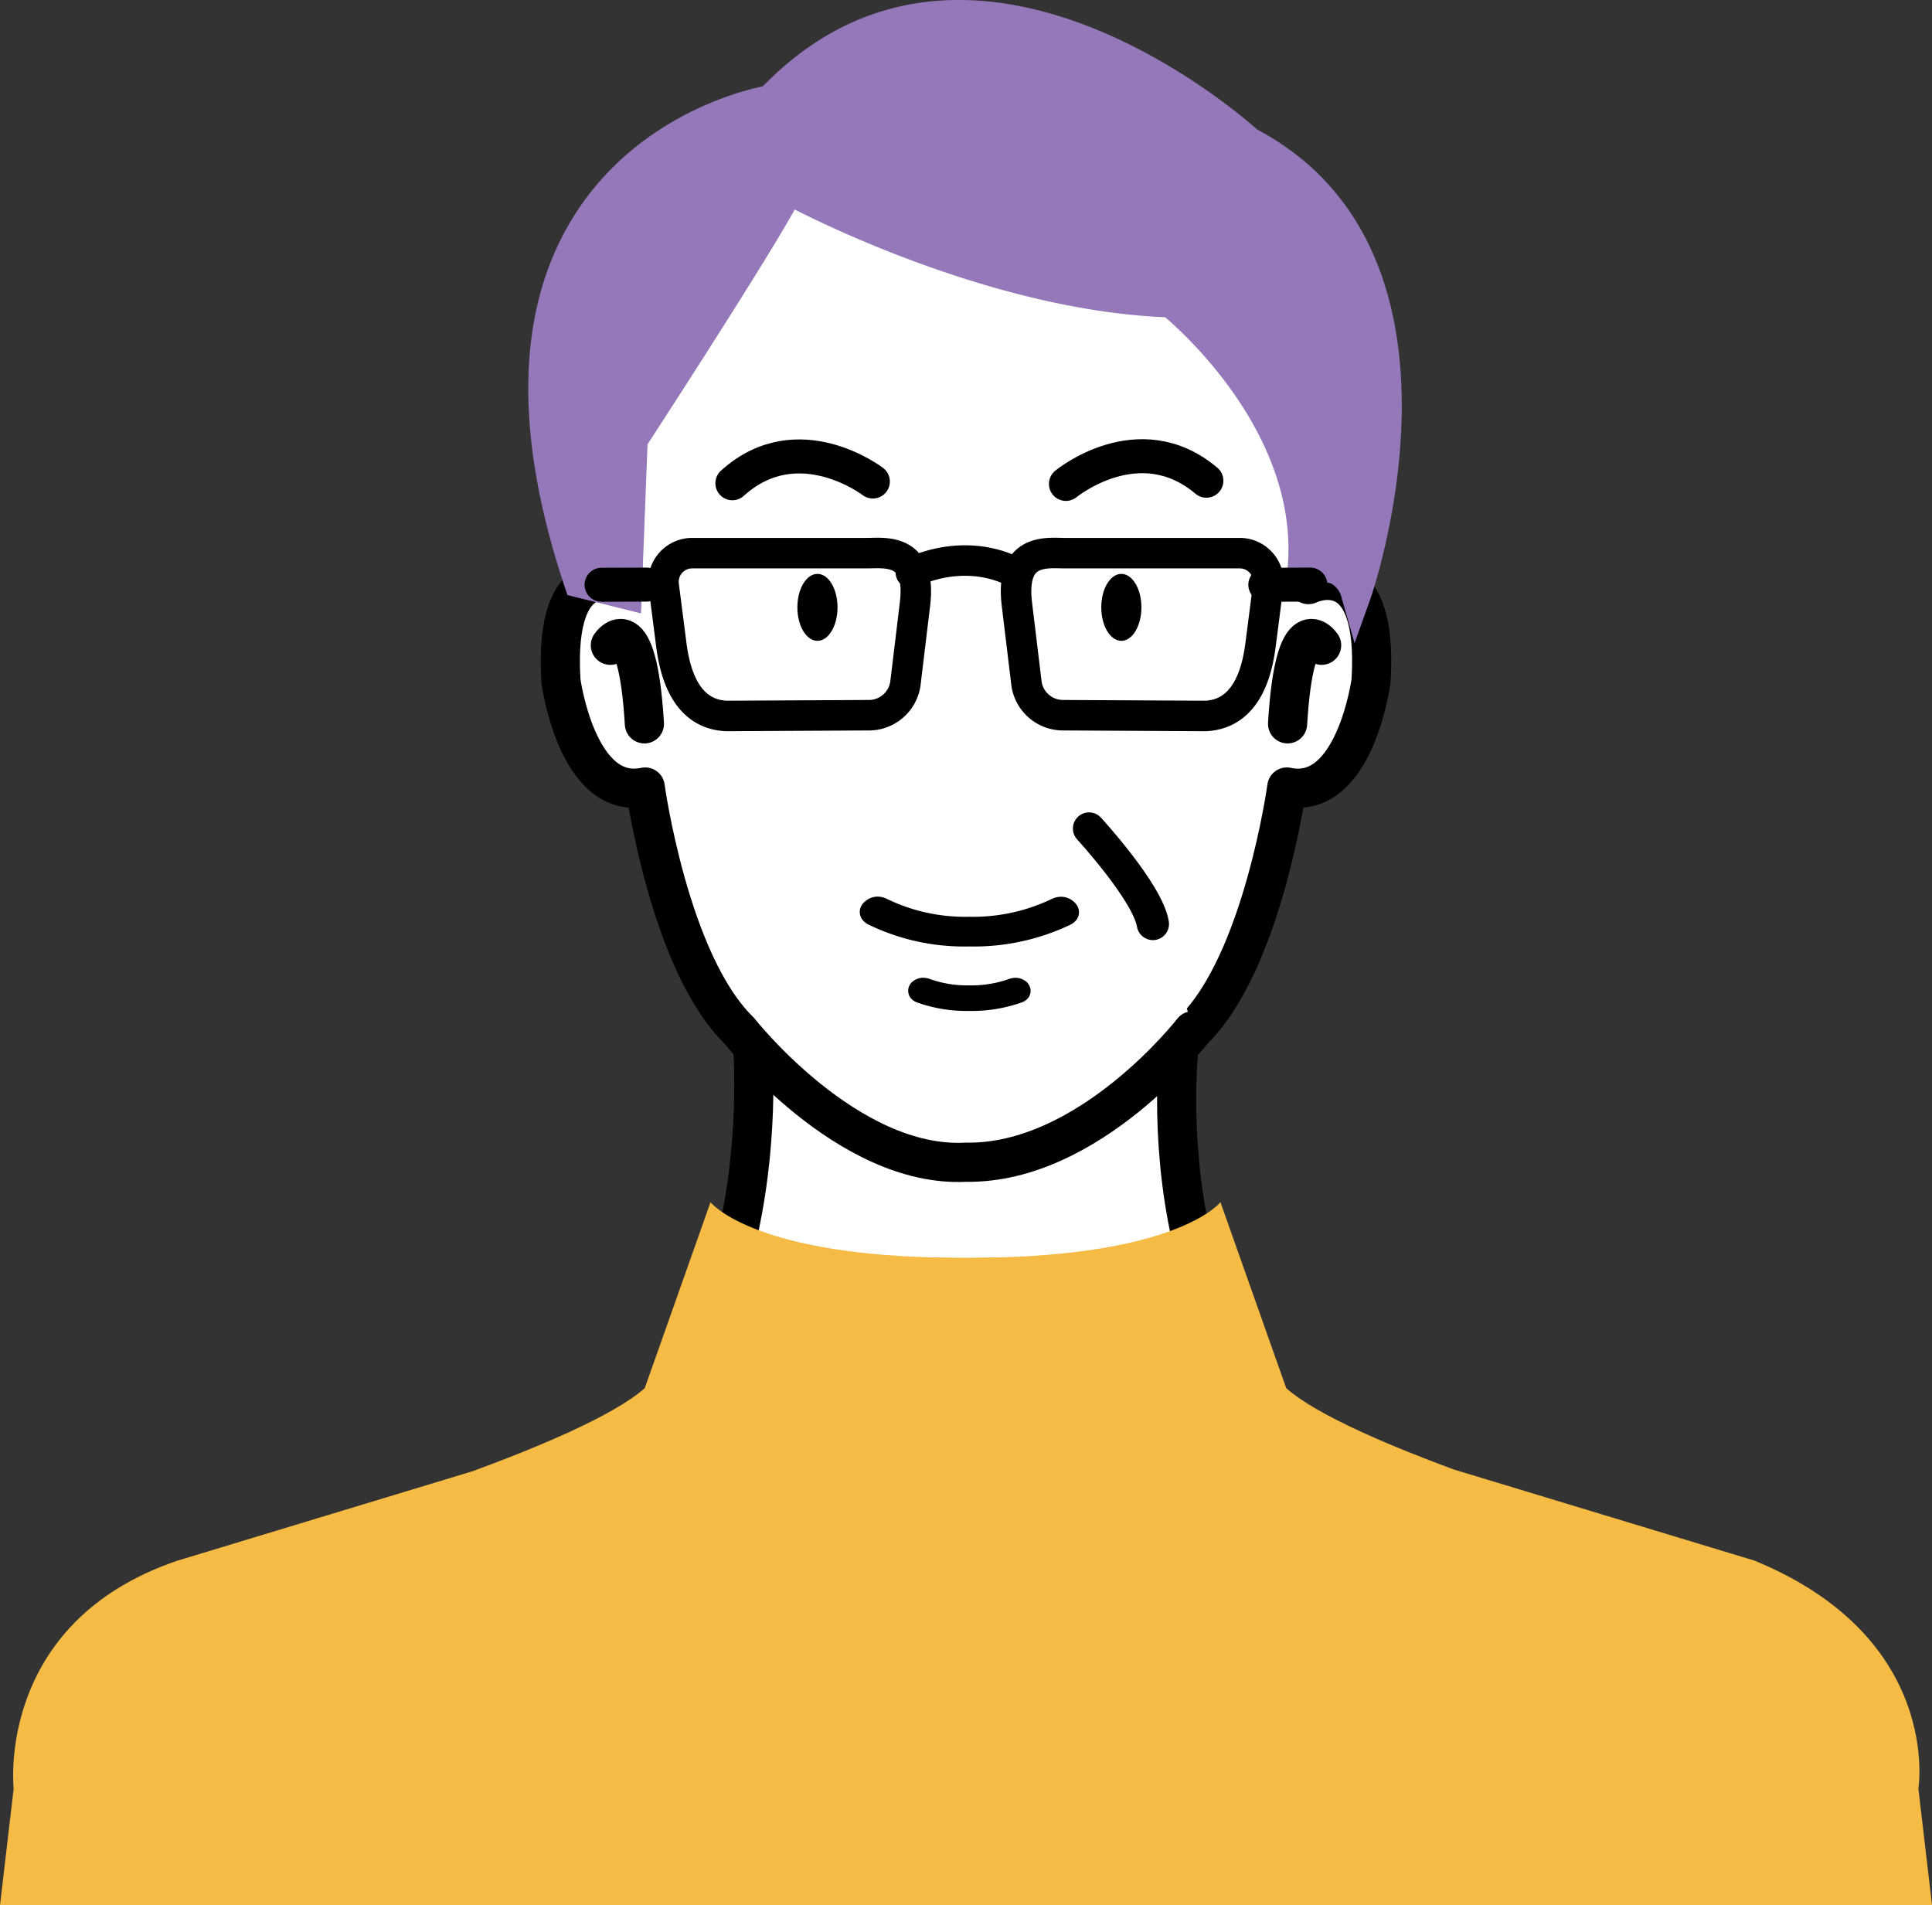
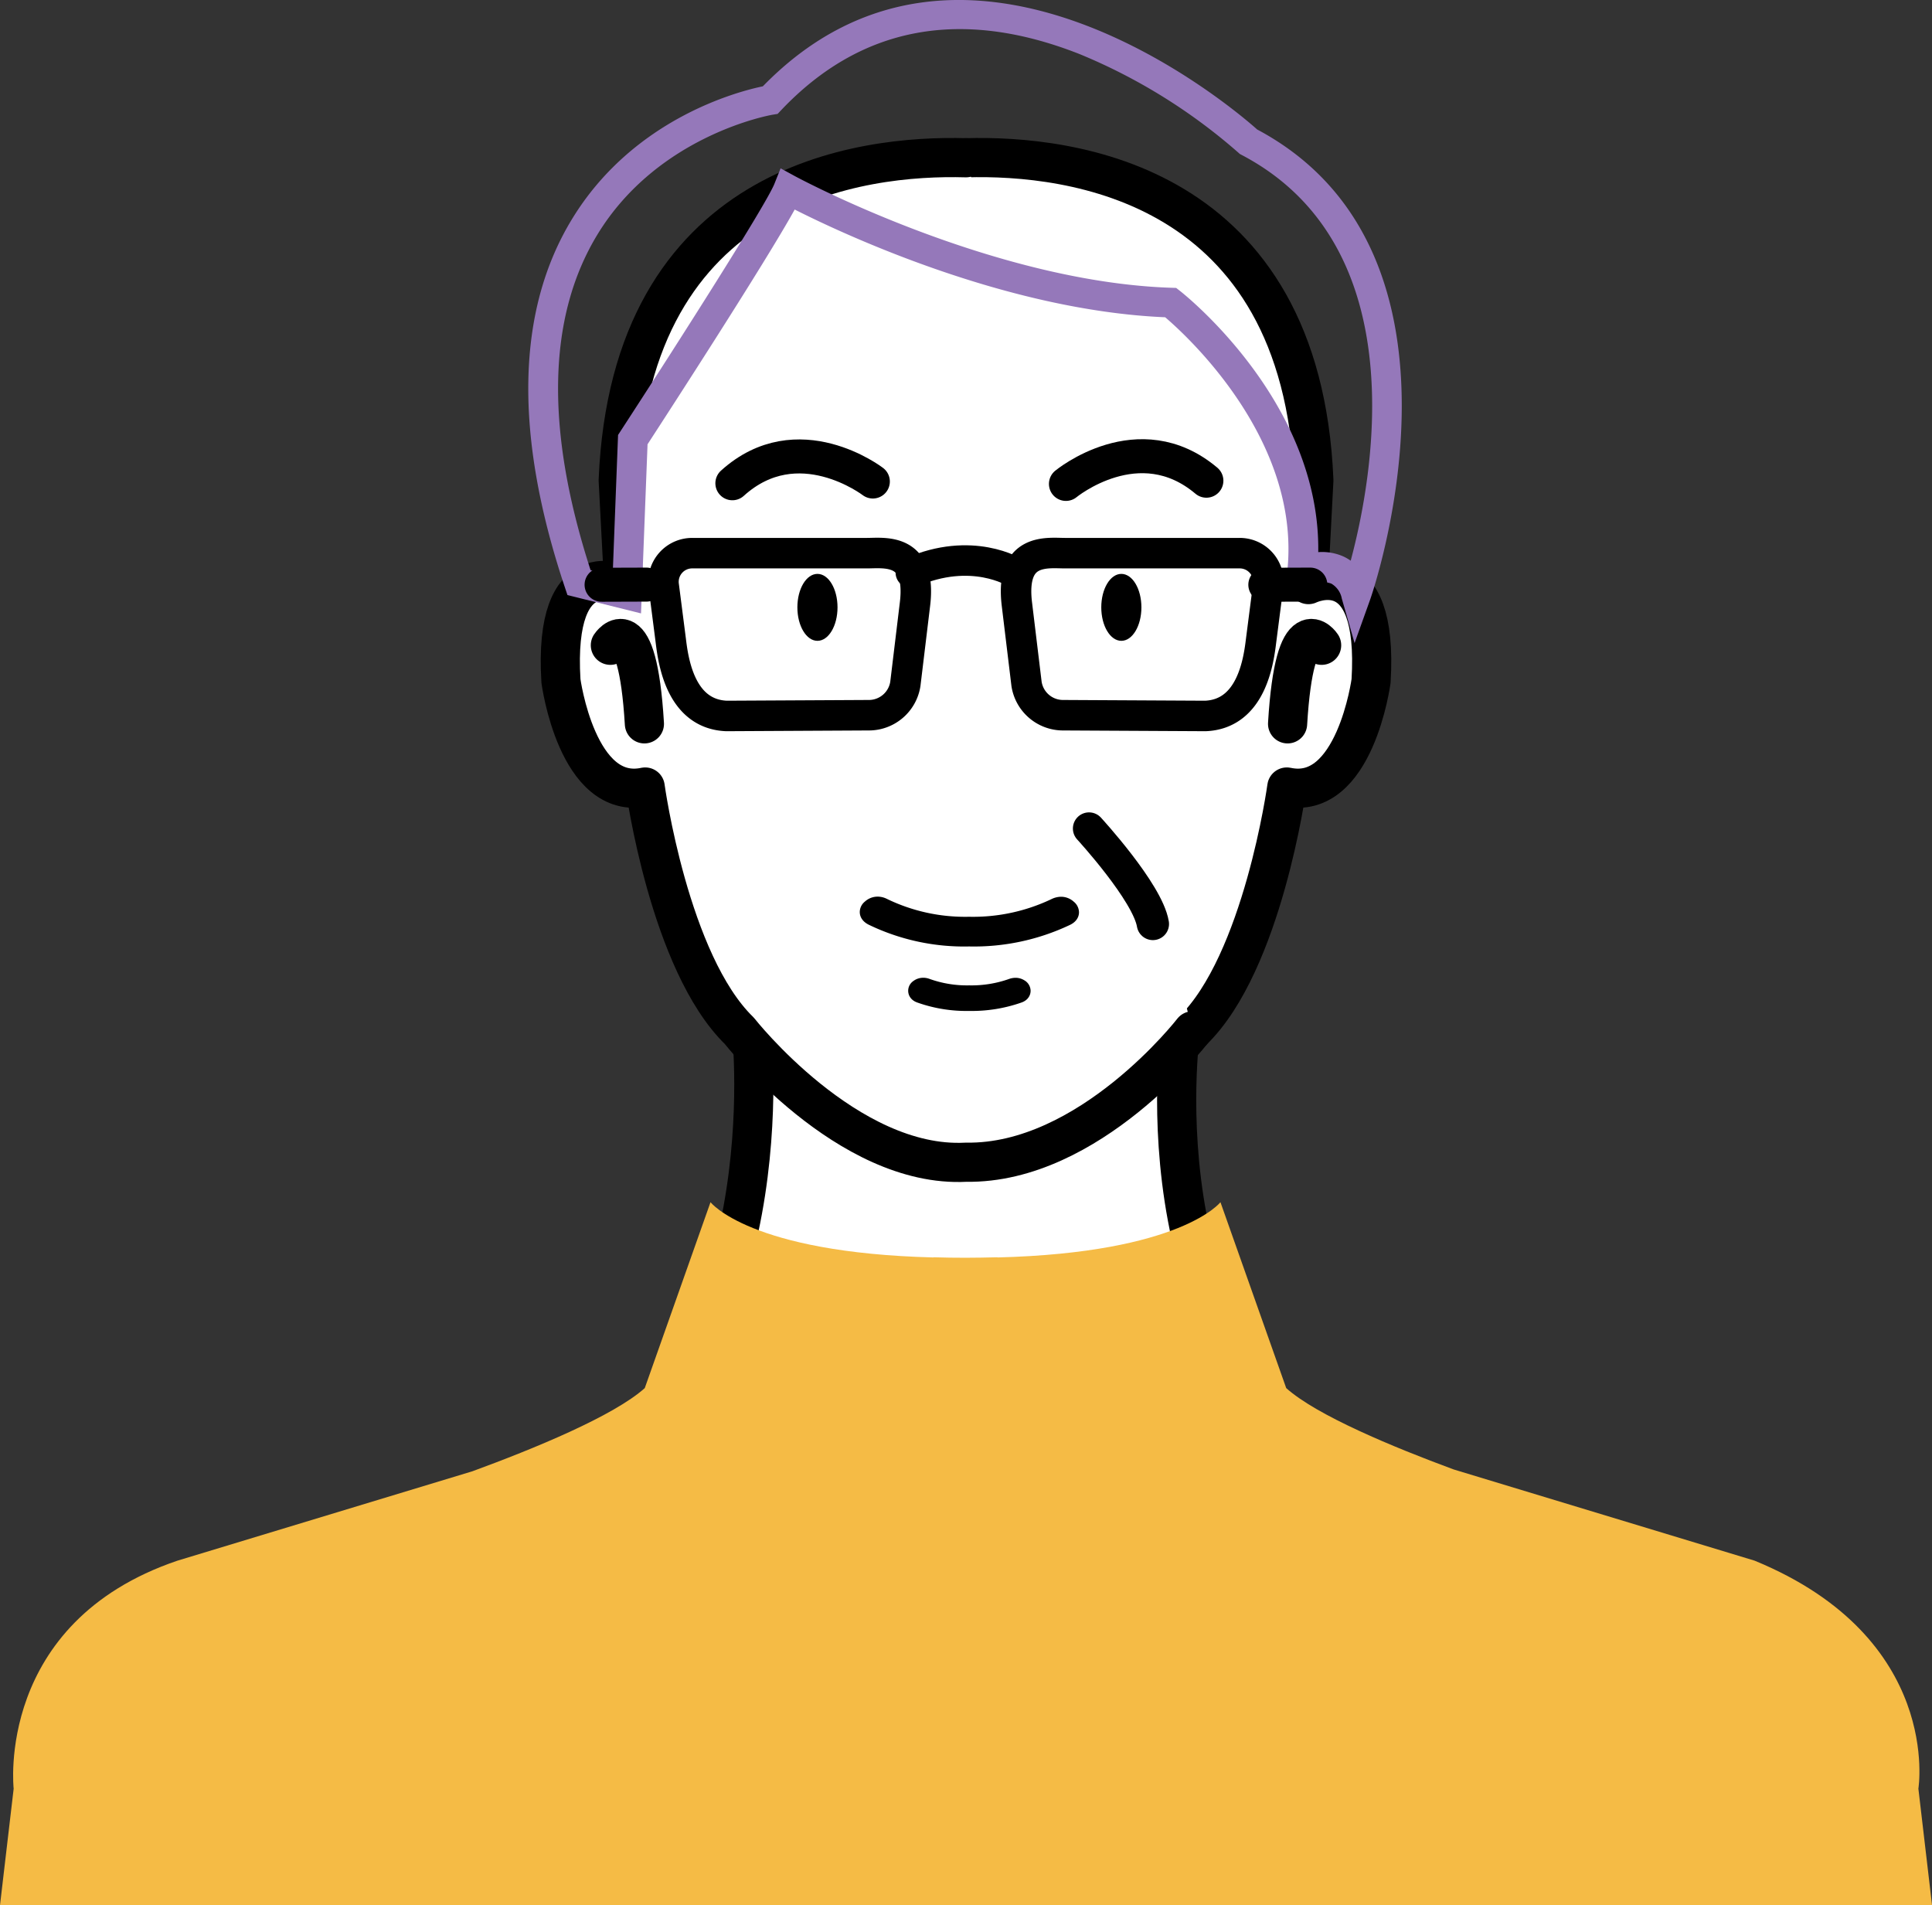
<svg xmlns="http://www.w3.org/2000/svg" width="172.679" height="170.264" viewBox="0 0 172.679 170.264">
  <rect x="0" y="0" width="172.679" height="170.264" fill="#333333" stroke="none" />
  <g id="グループ_181" data-name="グループ 181" transform="translate(0 0)">
    <path id="パス_338" data-name="パス 338" d="M2004.473,5748.333l-19.174,6.346-19.172-6.346s3.271,29.236-16.108,40.7c0,0,4.523,13.063,35.28,13.063s37.038-12.541,37.038-12.541C2000.121,5779.134,2004.473,5748.333,2004.473,5748.333Z" transform="translate(-1898.96 -5656.204)" fill="#fff" stroke="#000" stroke-linecap="round" stroke-linejoin="round" stroke-width="3.5" />
    <g id="グループ_171" data-name="グループ 171" transform="translate(66.521 43.136)">
      <path id="パス_339" data-name="パス 339" d="M2000.74,5694.052s7.593-3.719,12.278,2.631" transform="translate(-1971.163 -5692.969)" fill="none" stroke="#231815" stroke-linecap="round" stroke-linejoin="round" stroke-width="3.039" />
      <path id="パス_340" data-name="パス 340" d="M1979.709,5694.052s-7.593-3.719-12.277,2.631" transform="translate(-1967.431 -5692.969)" fill="none" stroke="#231815" stroke-linecap="round" stroke-linejoin="round" stroke-width="3.039" />
    </g>
    <g id="グループ_172" data-name="グループ 172" transform="translate(71.268 51.292)">
      <path id="パス_341" data-name="パス 341" d="M2006.951,5705.178c0,1.653-.8,2.992-1.793,2.992s-1.794-1.339-1.794-2.992.8-2.991,1.794-2.991S2006.951,5703.526,2006.951,5705.178Z" transform="translate(-1976.202 -5702.187)" fill="#231815" />
      <path id="パス_342" data-name="パス 342" d="M1976.365,5705.178c0,1.653-.8,2.992-1.794,2.992s-1.794-1.339-1.794-2.992.8-2.991,1.794-2.991S1976.365,5703.526,1976.365,5705.178Z" transform="translate(-1972.777 -5702.187)" fill="#231815" />
    </g>
    <path id="パス_343" data-name="パス 343" d="M1986.032,5726.922s3.123,4.546,7.207,0" transform="translate(-1902.994 -5653.738)" fill="none" stroke="#231815" stroke-linecap="round" stroke-linejoin="round" stroke-width="3.039" />
    <path id="パス_344" data-name="パス 344" d="M1991.419,5709.321s-2.4-3.671-3.042,7.022" transform="translate(-1903.256 -5651.643)" fill="none" stroke="#231815" stroke-linecap="round" stroke-linejoin="round" stroke-width="3.039" />
    <g id="グループ_173" data-name="グループ 173" transform="translate(50.08 14.083)">
      <path id="パス_345" data-name="パス 345" d="M1968.752,5738.188h0s7.607,9.467,18.646,9.289c10.617.558,20.26-9.289,20.26-9.289h0c6.265-6.093,8.414-21.79,8.414-21.79,6.087,1.3,7.529-9.473,7.529-9.473.72-11.73-5.6-8.618-5.6-8.618l.487-9.325c-1.115-26.63-21.716-29.09-31.084-28.824" transform="translate(-1951.138 -5660.141)" fill="#fff" stroke="#000" stroke-linecap="round" stroke-linejoin="round" stroke-width="3.5" />
      <path id="パス_346" data-name="パス 346" d="M2025.16,5709.321s-2.4-3.671-3.043,7.022" transform="translate(-1957.115 -5665.731)" fill="#fff" stroke="#000" stroke-linecap="round" stroke-linejoin="round" stroke-width="3.5" />
      <path id="パス_347" data-name="パス 347" d="M2005.436,5738.188h0s-9.222,11.925-20.26,11.745c-10.618.559-20.261-11.745-20.261-11.745h0c-6.265-6.093-8.414-21.79-8.414-21.79-6.086,1.3-7.528-9.473-7.528-9.473-.721-11.73,5.606-8.618,5.606-8.618l-.488-9.325c1.115-26.63,21.716-29.09,31.085-28.824" transform="translate(-1948.916 -5660.141)" fill="#fff" stroke="#000" stroke-linecap="round" stroke-linejoin="round" stroke-width="3.5" />
      <path id="パス_348" data-name="パス 348" d="M1953.955,5709.321s2.4-3.671,3.043,7.022" transform="translate(-1949.482 -5665.731)" fill="#fff" stroke="#000" stroke-linecap="round" stroke-linejoin="round" stroke-width="3.5" />
    </g>
    <g id="グループ_174" data-name="グループ 174" transform="translate(71.268 51.292)">
      <path id="パス_349" data-name="パス 349" d="M2006.951,5705.178c0,1.653-.8,2.992-1.793,2.992s-1.794-1.339-1.794-2.992.8-2.991,1.794-2.991S2006.951,5703.526,2006.951,5705.178Z" transform="translate(-1976.202 -5702.187)" />
      <path id="パス_350" data-name="パス 350" d="M1976.365,5705.178c0,1.653-.8,2.992-1.794,2.992s-1.794-1.339-1.794-2.992.8-2.991,1.794-2.991S1976.365,5703.526,1976.365,5705.178Z" transform="translate(-1972.777 -5702.187)" />
    </g>
    <g id="グループ_175" data-name="グループ 175" transform="translate(82.114 88.331)">
      <path id="パス_351" data-name="パス 351" d="M1985.4,5744.04a.692.692,0,0,1,.218.039,10.829,10.829,0,0,0,3.886.641,10.979,10.979,0,0,0,3.907-.637.823.823,0,0,1,.228-.038.518.518,0,0,1,.313.094.157.157,0,0,1,.095.128c0,.053-.057.108-.18.152a12.422,12.422,0,0,1-4.362.7,12.146,12.146,0,0,1-4.333-.7c-.123-.043-.18-.1-.18-.155s.028-.084.085-.121A.527.527,0,0,1,1985.4,5744.04Z" transform="translate(-1984.991 -5744.04)" fill="#231815" stroke="#000" stroke-linecap="round" stroke-linejoin="round" stroke-width="1.886" />
    </g>
    <g id="グループ_176" data-name="グループ 176" transform="translate(77.646 80.939)">
      <path id="パス_352" data-name="パス 352" d="M1980.77,5735.686a1.054,1.054,0,0,1,.433.106,16.8,16.8,0,0,0,7.724,1.694,17.076,17.076,0,0,0,7.762-1.682,1.208,1.208,0,0,1,.452-.107.888.888,0,0,1,.621.25.441.441,0,0,1,.188.344c0,.141-.113.284-.357.4a19.21,19.21,0,0,1-8.667,1.845,18.779,18.779,0,0,1-8.609-1.859c-.244-.119-.358-.272-.358-.414a.411.411,0,0,1,.171-.32A.888.888,0,0,1,1980.77,5735.686Z" transform="translate(-1979.959 -5735.686)" fill="#231815" stroke="#000" stroke-linecap="round" stroke-linejoin="round" stroke-width="1.603" />
    </g>
    <g id="グループ_177" data-name="グループ 177" transform="translate(65.458 40.773)">
      <path id="パス_353" data-name="パス 353" d="M1999.808,5692.775s6.516-5.379,12.554-.287" transform="translate(-1969.995 -5690.297)" fill="none" stroke="#000" stroke-linecap="round" stroke-linejoin="round" stroke-width="3.039" />
      <path id="パス_354" data-name="パス 354" d="M1978.79,5692.563s-6.7-5.146-12.556.156" transform="translate(-1966.234 -5690.3)" fill="none" stroke="#000" stroke-linecap="round" stroke-linejoin="round" stroke-width="3.039" />
    </g>
    <g id="グループ_179" data-name="グループ 179" transform="translate(59.289 49.423)">
      <g id="グループ_178" data-name="グループ 178">
        <path id="パス_355" data-name="パス 355" d="M1977.465,5700.089h-15.555a2.566,2.566,0,0,0-2.6,2.825l.643,5c.224,1.848.876,6.552,4.977,6.726l12.677-.067a3.3,3.3,0,0,0,3.31-2.8l.861-7.131C1982.391,5699.561,1979.042,5700.089,1977.465,5700.089Z" transform="translate(-1959.287 -5700.073)" fill="none" stroke="#000" stroke-linecap="round" stroke-linejoin="round" stroke-width="2.725" />
        <path id="パス_356" data-name="パス 356" d="M1999.175,5700.089h15.556a2.567,2.567,0,0,1,2.6,2.825l-.644,5c-.224,1.848-.876,6.552-4.976,6.726l-12.677-.067a3.3,3.3,0,0,1-3.31-2.8l-.862-7.131C1994.25,5699.561,1997.6,5700.089,1999.175,5700.089Z" transform="translate(-1963.263 -5700.073)" fill="none" stroke="#000" stroke-linecap="round" stroke-linejoin="round" stroke-width="2.725" />
      </g>
      <path id="パス_357" data-name="パス 357" d="M1993.5,5701.915s-3.832-2.425-9.305,0" transform="translate(-1962.077 -5700.162)" fill="none" stroke="#000" stroke-linecap="round" stroke-linejoin="round" stroke-width="2.725" />
    </g>
    <path id="パス_358" data-name="パス 358" d="M1949.9,5782.492" transform="translate(-1898.946 -5660.131)" fill="#fff" stroke="#231815" stroke-linecap="round" stroke-linejoin="round" stroke-width="3.039" />
    <path id="パス_359" data-name="パス 359" d="M2002.134,5727.9s5.231,5.688,5.707,8.532" transform="translate(-1904.798 -5653.851)" fill="none" stroke="#000" stroke-linecap="round" stroke-linejoin="round" stroke-width="2.885" />
    <path id="パス_360" data-name="パス 360" d="M2065.2,5828.458l-1.219-10.4s2.188-13.455-14.635-20.377l-26.9-8.153c-5.416-2-12.244-4.831-14.967-7.271l-5.878-16.616s-3.492,4.521-19.931,4.939v-.015c-.993.027-1.937.038-2.857.042s-1.865-.015-2.858-.042v.015c-16.438-.418-19.931-4.939-19.931-4.939l-5.877,16.616c-2.8,2.506-9.922,5.424-15.4,7.432l-26.37,7.992c-16.31,5.537-14.637,20.377-14.637,20.377l-1.219,10.4Z" transform="translate(-1892.519 -5658.194)" fill="#f5bb45" />
    <g id="グループ_180" data-name="グループ 180" transform="translate(47.216)">
-       <path id="パス_361" data-name="パス 361" d="M1969.095,5661.324s17.632,9.585,34.2,10.118c0,0,13.073,10.27,11.754,23.962,0,0,3.74-1.6,4.808,2.129,0,0,10.686-29.817-9.617-40.469,0,0-24.579-22.9-42.745-3.728,0,0-29.921,4.792-17.1,43.132l4.275,1.065.534-13.844S1968.026,5663.987,1969.095,5661.324Z" transform="translate(-1945.859 -5644.399)" fill="#9578ba" />
      <path id="パス_362" data-name="パス 362" d="M2019.544,5701.706l-1.14-3.974a1.959,1.959,0,0,0-.949-1.347,2.964,2.964,0,0,0-2.055.071l-2.066.881.215-2.228c1.12-11.62-8.981-20.859-10.932-22.524-14.232-.6-28.846-7.47-33.114-9.628-2.615,4.736-11.363,18.229-13.152,20.981l-.584,15.114-6.575-1.639-.231-.692c-4.562-13.64-4.35-24.707.629-32.894,5.477-9.008,14.865-11.428,17.066-11.883,18.1-18.594,42.132,2.027,44.182,3.858,20.88,11.125,10.213,41.7,10.1,42.012Zm-68.283-6.516,1.971.49.484-12.576.2-.306c5.127-7.875,13.024-20.269,13.772-22.133l.557-1.39,1.317.717c.174.094,17.557,9.439,33.6,9.956l.437.014.344.27c.534.42,12.546,10.019,12.355,23.345a4.692,4.692,0,0,1,2.3.411,4.209,4.209,0,0,1,.6.355c1.955-7.294,5.892-28.062-9.755-36.271l-.157-.084-.132-.119a50.83,50.83,0,0,0-14.206-8.814c-10.584-4.164-19.553-2.475-26.66,5.026l-.311.328-.447.073c-.1.015-10.241,1.767-15.684,10.752C1947.394,5672.587,1947.2,5682.661,1951.261,5695.19Z" transform="translate(-1945.691 -5644.229)" fill="#9578ba" />
    </g>
    <line id="線_22" data-name="線 22" x1="4.02" y2="0.013" transform="translate(113.093 52.25)" fill="none" stroke="#000" stroke-linecap="round" stroke-linejoin="round" stroke-width="3.039" />
    <line id="線_23" data-name="線 23" y1="0.013" x2="4.02" transform="translate(53.768 52.25)" fill="none" stroke="#000" stroke-linecap="round" stroke-linejoin="round" stroke-width="3.039" />
  </g>
</svg>